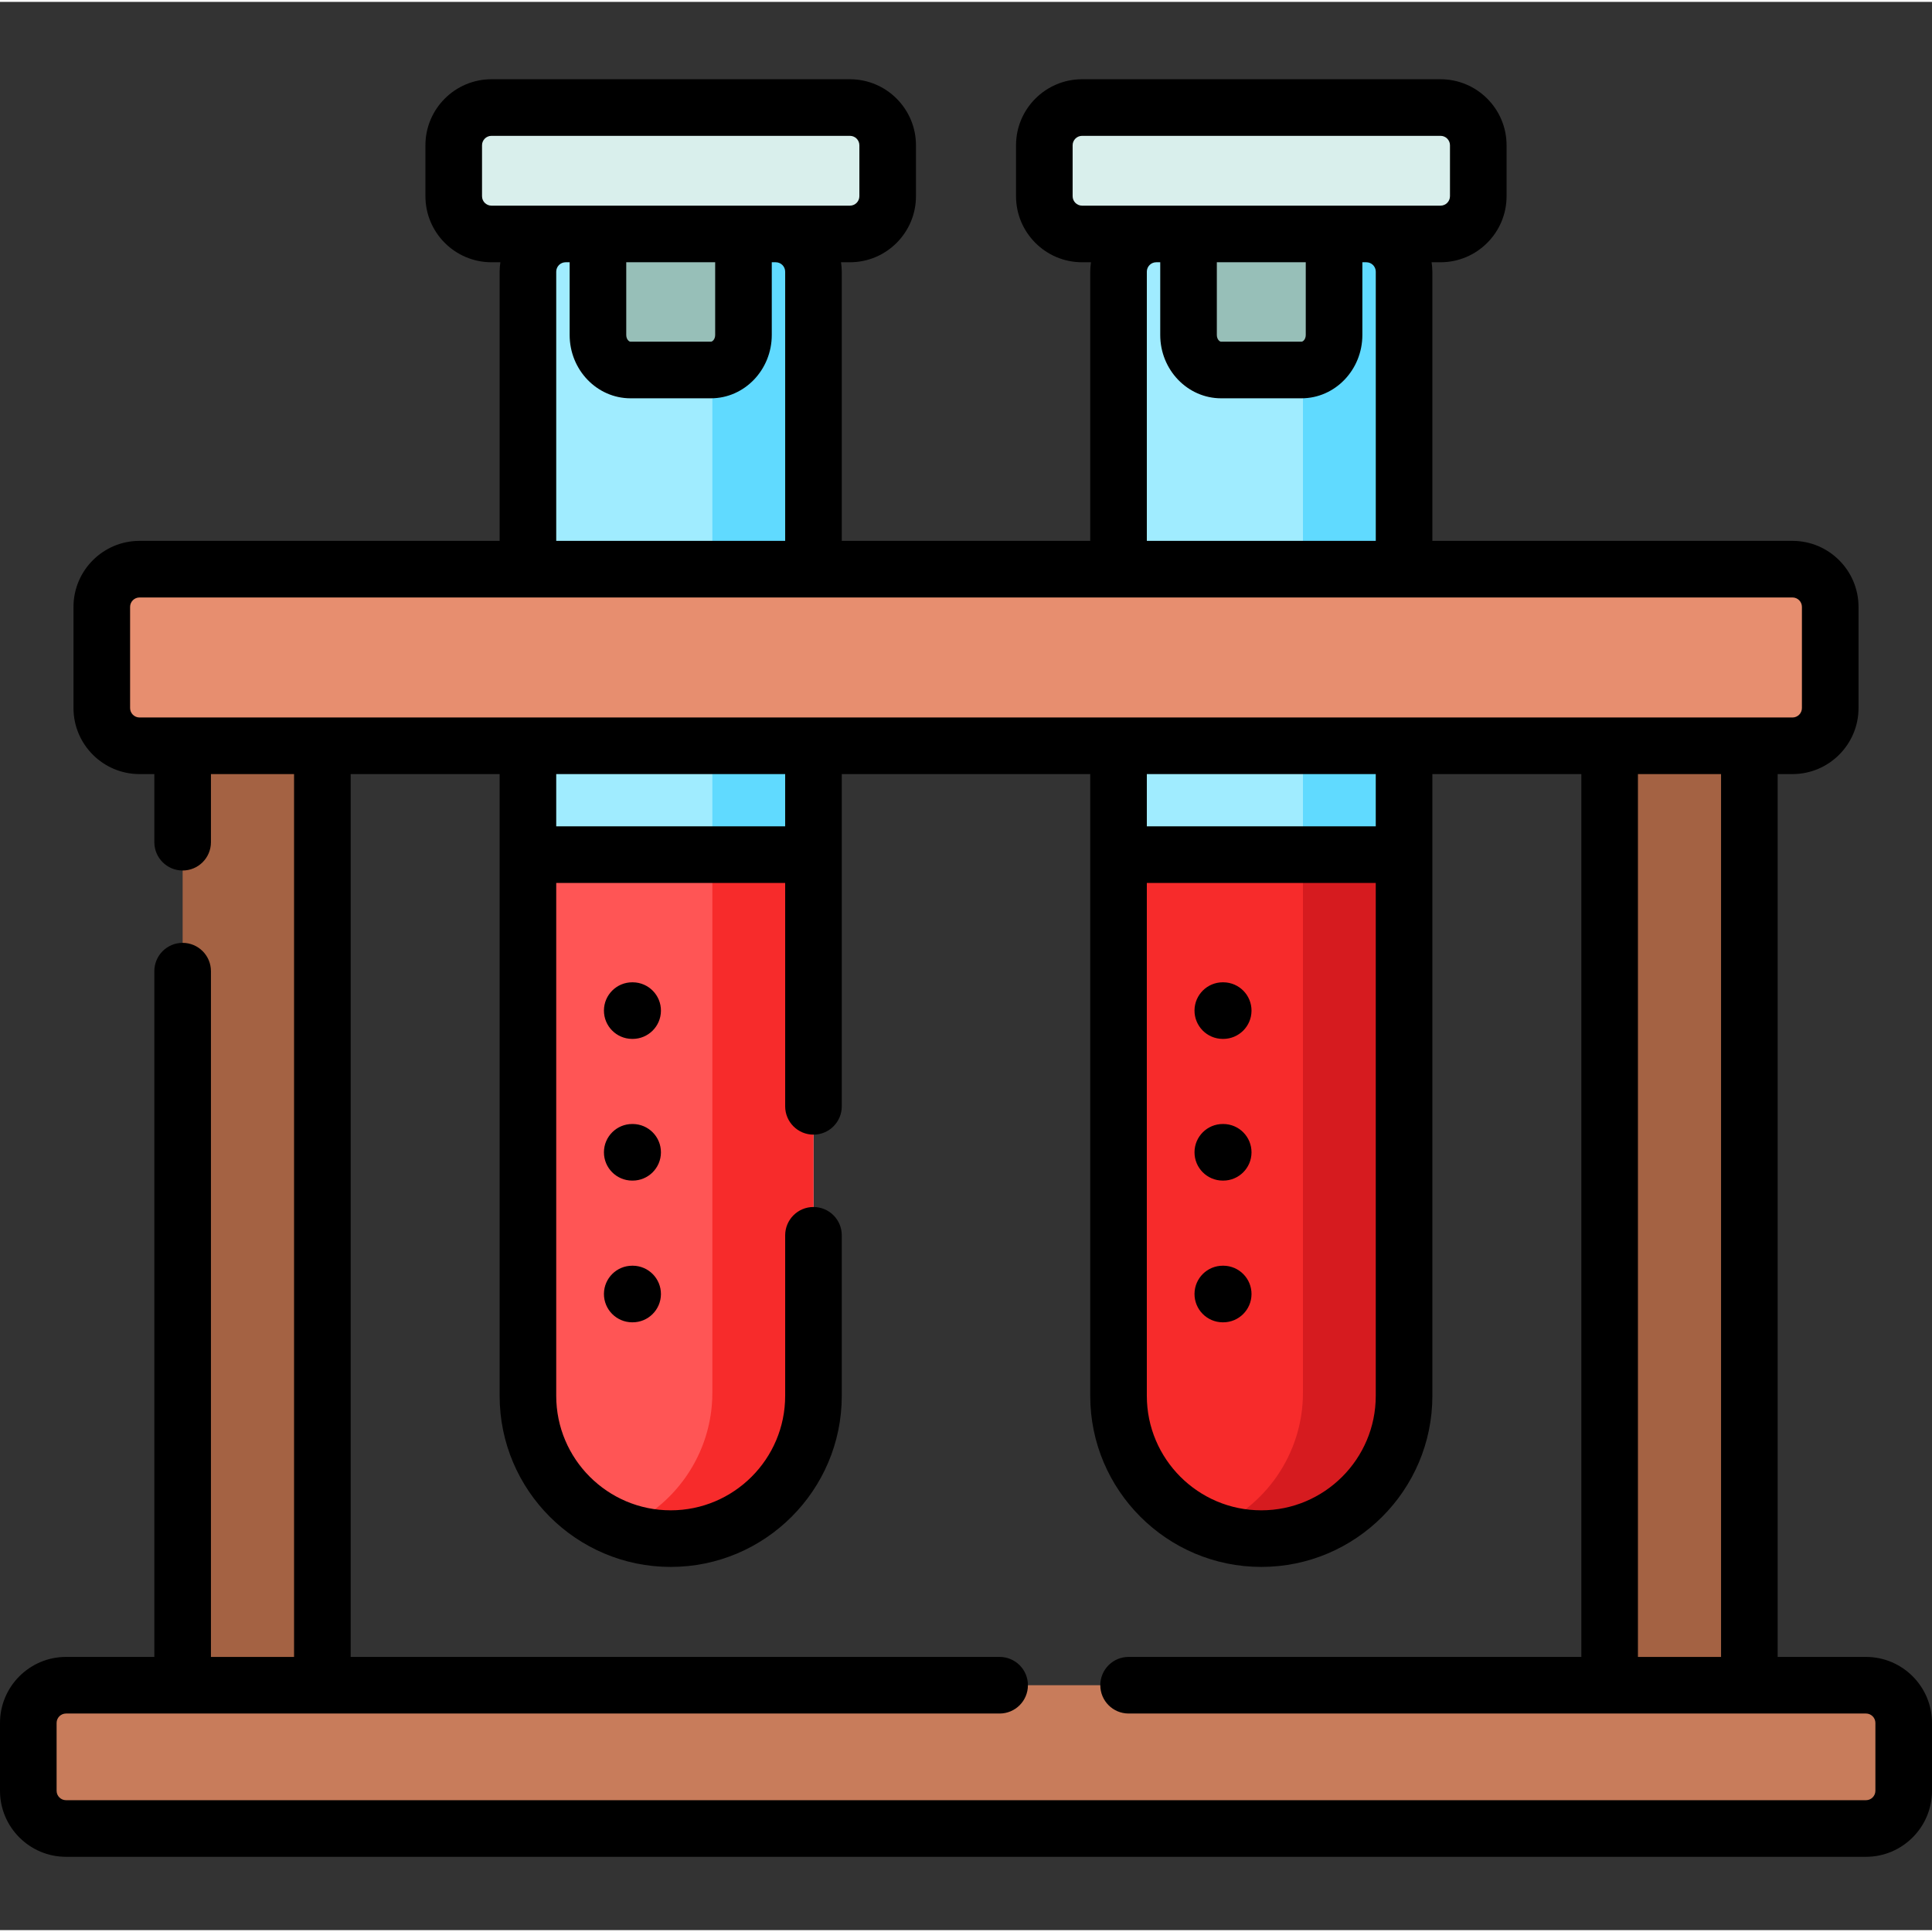
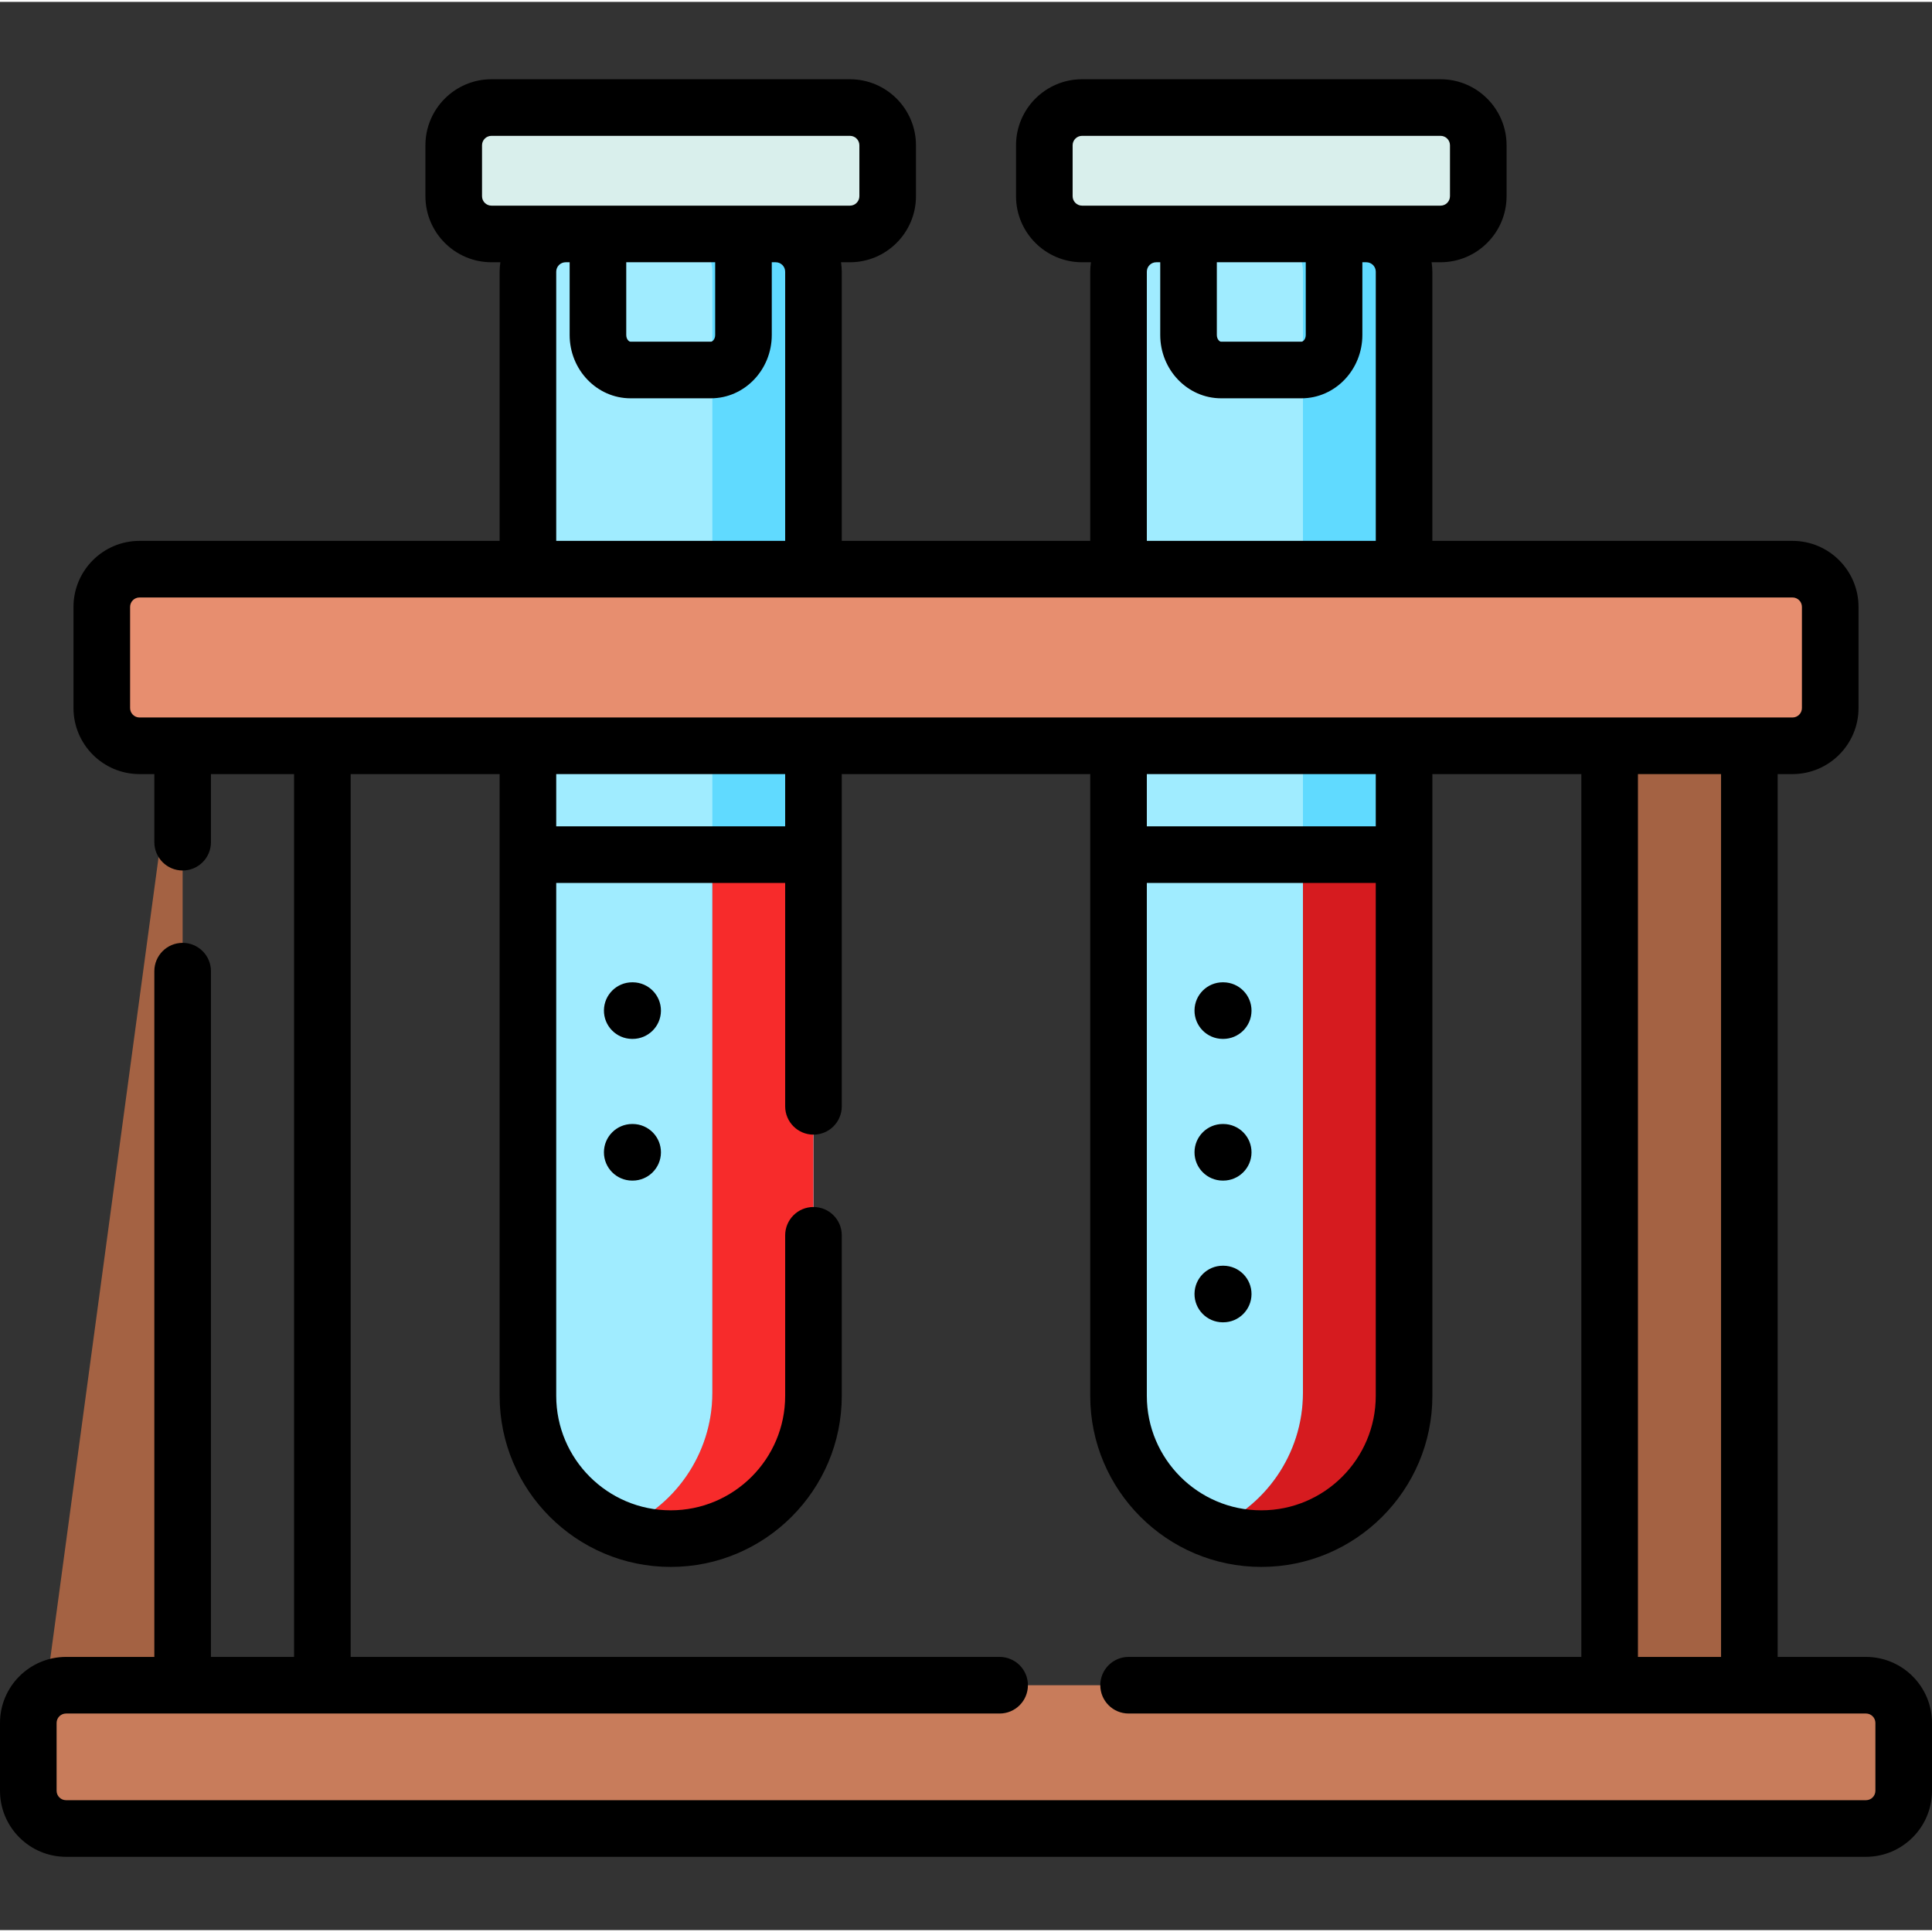
<svg xmlns="http://www.w3.org/2000/svg" height="512pt" viewBox="0 -20 512 511" width="512pt">
  <rect x="0" y="-20" width="512" height="511" fill="#333333" stroke="none" />
  <path d="m215.578 51.496v297.164c0 21.211-17.355 38.98-38.562 38.578-20.555-.387-37.105-17.172-37.105-37.82v-297.922c0-5.523 4.477-10 10-10h55.668c5.523 0 10 4.477 10 10zm0 0" fill="#a0ecff" />
  <path d="m215.578 51.496v297.16c0 21.211-17.359 38.98-38.559 38.582-4.508-.082-8.82-.953-12.809-2.48 14.348-5.562 24.57-19.82 24.57-36.102v-297.16c0-5.52-4.473-10-10-10h26.797c5.523 0 10 4.48 10 10zm0 0" fill="#60daff" />
-   <path d="m215.578 205.988v143.43c0 20.891-16.938 37.828-37.84 37.828-4.758 0-9.316-.879-13.52-2.5-14.219-5.43-24.309-19.199-24.309-35.328v-143.43zm0 0" fill="#f55" />
  <path d="m215.578 205.988v143.43c0 20.891-16.938 37.828-37.84 37.828-4.758 0-9.316-.879-13.52-2.5 14.34-5.559 24.562-19.809 24.562-36.09v-142.668zm0 0" fill="#f72b2b" />
-   <path d="m158.461 31.488v36.777c0 5.129 3.867 9.289 8.641 9.289h21.285c4.773 0 8.641-4.16 8.641-9.289v-36.777zm0 0" fill="#97bfb8" />
  <path d="m225.242 41.5h-95c-5.52 0-10-4.477-10-10v-13.5c0-5.523 4.48-10 10-10h95c5.523 0 10 4.477 10 10v13.5c0 5.523-4.477 10-10 10zm0 0" fill="#d9efec" />
  <path d="m372.094 51.496v297.164c0 21.211-17.359 38.98-38.566 38.578-20.555-.387-37.105-17.172-37.105-37.82v-297.922c0-5.523 4.477-10 10-10h55.672c5.52 0 10 4.477 10 10zm0 0" fill="#a0ecff" />
  <path d="m372.094 51.496v297.16c0 21.211-17.359 38.98-38.562 38.582-4.508-.082-8.816-.953-12.809-2.48 14.352-5.562 24.57-19.82 24.57-36.102v-297.16c0-5.52-4.469-10-10-10h26.801c5.52 0 10 4.48 10 10zm0 0" fill="#60daff" />
-   <path d="m372.094 205.988v143.43c0 20.891-16.941 37.828-37.84 37.828-4.762 0-9.32-.879-13.52-2.5-14.223-5.43-24.312-19.199-24.312-35.328v-143.43zm0 0" fill="#f72b2b" />
  <path d="m372.094 205.988v143.43c0 20.891-16.941 37.828-37.84 37.828-4.762 0-9.32-.879-13.52-2.5 14.34-5.559 24.559-19.809 24.559-36.09v-142.668zm0 0" fill="#d61b1f" />
-   <path d="m314.973 31.488v36.777c0 5.129 3.867 9.289 8.641 9.289h21.285c4.773 0 8.641-4.16 8.641-9.289v-36.777zm0 0" fill="#97bfb8" />
  <path d="m381.758 41.5h-95c-5.523 0-10-4.477-10-10v-13.5c0-5.523 4.477-10 10-10h95c5.52 0 10 4.477 10 10v13.5c0 5.523-4.48 10-10 10zm0 0" fill="#d9efec" />
-   <path d="m48.402 159.465h37.027v274.004h-37.027zm0 0" fill="#a46243" />
+   <path d="m48.402 159.465v274.004h-37.027zm0 0" fill="#a46243" />
  <path d="m426.57 159.465h37.027v274.004h-37.027zm0 0" fill="#a46243" />
  <path d="m475.027 177.141h-438.055c-5.523 0-10-4.477-10-10v-26.805c0-5.523 4.477-10 10-10h438.055c5.523 0 10 4.477 10 10v26.805c0 5.523-4.477 10-10 10zm0 0" fill="#e78e6f" />
  <path d="m494.5 464.07h-477c-5.523 0-10-4.477-10-10v-17.969c0-5.523 4.477-10 10-10h477c5.523 0 10 4.477 10 10v17.969c0 5.523-4.477 10-10 10zm0 0" fill="#c87c5b" />
-   <path d="m167.723 314.926h-.109c-.023 0-.047 0-.066 0-4.113 0-7.461 3.312-7.5 7.434-.035 4.141 3.293 7.527 7.434 7.566h.109.066c4.113 0 7.461-3.316 7.5-7.434.035-4.141-3.293-7.531-7.434-7.566zm0 0" />
  <path d="m167.688 277.371h-.109c-.012 0-.02 0-.031 0-4.129 0-7.48 3.34-7.5 7.469-.02 4.141 3.324 7.516 7.465 7.531h.109.035c4.125 0 7.48-3.336 7.5-7.465.02-4.141-3.324-7.516-7.469-7.535zm0 0" />
  <path d="m167.723 239.824-.109-.004c-.023 0-.047 0-.066 0-4.113 0-7.461 3.316-7.5 7.434-.035 4.145 3.293 7.531 7.434 7.566h.109.066c4.113 0 7.461-3.312 7.5-7.43.035-4.145-3.293-7.531-7.434-7.566zm0 0" />
  <path d="m323.988 329.926h.109.07c4.109 0 7.461-3.316 7.496-7.434.039-4.141-3.289-7.531-7.43-7.566h-.109c-.023 0-.047 0-.07 0-4.109 0-7.461 3.312-7.496 7.434-.039 4.141 3.289 7.527 7.43 7.566zm0 0" />
  <path d="m324.023 292.371h.109.035c4.125 0 7.48-3.336 7.496-7.465.02-4.141-3.32-7.516-7.465-7.535h-.109c-.012 0-.023 0-.035 0-4.125 0-7.48 3.34-7.496 7.469-.02 4.141 3.324 7.516 7.465 7.531zm0 0" />
  <path d="m323.988 254.82h.109.07c4.109 0 7.461-3.312 7.496-7.43.039-4.145-3.289-7.531-7.43-7.566l-.109-.004c-.023 0-.047 0-.07 0-4.109 0-7.461 3.316-7.496 7.434-.039 4.141 3.289 7.531 7.43 7.566zm0 0" />
  <path d="m494.5 418.602h-23.402v-233.961h3.93c9.648 0 17.5-7.852 17.5-17.5v-26.805c0-9.648-7.852-17.5-17.5-17.5h-95.438v-71.336c0-.852-.082-1.68-.199-2.5h2.367c9.648 0 17.5-7.852 17.5-17.5v-13.5c0-9.648-7.852-17.5-17.5-17.5h-95c-9.652 0-17.5 7.852-17.5 17.5v13.5c0 9.648 7.848 17.5 17.5 17.5h2.363c-.117.82-.199 1.648-.199 2.5v71.336h-65.844v-71.336c0-.852-.082-1.68-.199-2.5h2.363c9.652 0 17.5-7.852 17.5-17.5v-13.5c0-9.648-7.848-17.5-17.5-17.5h-95c-9.648 0-17.5 7.852-17.5 17.5v13.5c0 9.648 7.852 17.5 17.5 17.5h2.363c-.117.82-.199 1.648-.199 2.5v71.336h-95.43c-9.652 0-17.5 7.852-17.5 17.5v26.805c0 9.648 7.848 17.5 17.5 17.5h3.926v18.051c0 4.141 3.355 7.5 7.5 7.5 4.145 0 7.5-3.359 7.5-7.5v-18.051h22.027v233.961h-22.027v-181.734c0-4.141-3.359-7.5-7.5-7.5-4.145 0-7.5 3.359-7.5 7.5v181.734h-23.402c-9.648 0-17.5 7.852-17.5 17.5v17.973c0 9.648 7.852 17.5 17.5 17.5h477c9.648 0 17.5-7.852 17.5-17.5v-17.973c0-9.652-7.852-17.5-17.5-17.5zm-38.402 0h-22.027v-233.961h22.027zm-171.84-387.102v-13.5c0-1.379 1.121-2.5 2.5-2.5h95c1.379 0 2.5 1.121 2.5 2.5v13.5c0 1.379-1.121 2.5-2.5 2.5h-95c-1.379 0-2.5-1.121-2.5-2.5zm38.215 17.5h23.566v19.266c0 1.09-.676 1.789-1.141 1.789h-21.285c-.465 0-1.141-.695-1.141-1.789zm-18.551 2.5c0-1.379 1.117-2.5 2.5-2.5h1.051v19.266c0 9.258 7.242 16.789 16.141 16.789h21.285c8.902 0 16.141-7.531 16.141-16.789v-19.266h1.055c1.379 0 2.5 1.121 2.5 2.5v71.336h-60.672zm-176.18-20v-13.5c0-1.379 1.121-2.5 2.5-2.5h95c1.379 0 2.5 1.121 2.5 2.5v13.5c0 1.379-1.121 2.5-2.5 2.5h-95c-1.379 0-2.5-1.121-2.5-2.5zm38.219 17.5h23.566v19.266c0 1.09-.676 1.789-1.141 1.789h-21.285c-.465 0-1.141-.695-1.141-1.789zm-18.555 2.5c0-1.379 1.121-2.5 2.5-2.5h1.055v19.266c0 9.258 7.238 16.789 16.141 16.789h21.285c8.898 0 16.141-7.531 16.141-16.789v-19.266h1.051c1.379 0 2.5 1.121 2.5 2.5v71.336h-60.672zm-112.93 115.641v-26.805c0-1.379 1.121-2.5 2.5-2.5h438.051c1.379 0 2.5 1.121 2.5 2.5v26.805c0 1.379-1.121 2.5-2.5 2.5h-438.051c-1.379 0-2.5-1.121-2.5-2.5zm269.445 46.348h60.668v135.926c0 16.73-13.605 30.336-30.336 30.336-16.727 0-30.332-13.605-30.332-30.336zm60.668-15h-60.668v-13.848h60.668zm-156.512 0h-60.672v-13.848h60.672zm288.922 255.582c0 1.379-1.121 2.5-2.5 2.5h-477c-1.379 0-2.5-1.121-2.5-2.5v-17.969c0-1.379 1.121-2.5 2.5-2.5h247.41c4.145 0 7.5-3.359 7.5-7.5 0-4.145-3.355-7.5-7.5-7.5h-171.98v-233.961h39.477v164.773c0 24.996 20.34 45.336 45.336 45.336 25 0 45.336-20.34 45.336-45.336v-42.547c0-4.141-3.355-7.5-7.5-7.5-4.141 0-7.5 3.359-7.5 7.5v42.547c0 16.727-13.605 30.336-30.336 30.336-16.727 0-30.336-13.609-30.336-30.336v-135.926h60.672v59.203c0 4.141 3.359 7.5 7.5 7.5 4.145 0 7.5-3.359 7.5-7.5v-66.664c0-.016.004-.027.004-.039 0-.016-.004-.027-.004-.039v-21.309h65.844v164.773c0 25 20.336 45.336 45.336 45.336 24.996 0 45.336-20.336 45.336-45.336v-143.387c0-.016 0-.027 0-.039 0-.016 0-.027 0-.039v-21.309h39.477v233.961h-119.98c-4.145 0-7.5 3.355-7.5 7.5 0 4.141 3.355 7.5 7.5 7.5h195.41c1.379 0 2.5 1.121 2.5 2.5zm0 0" />
</svg>